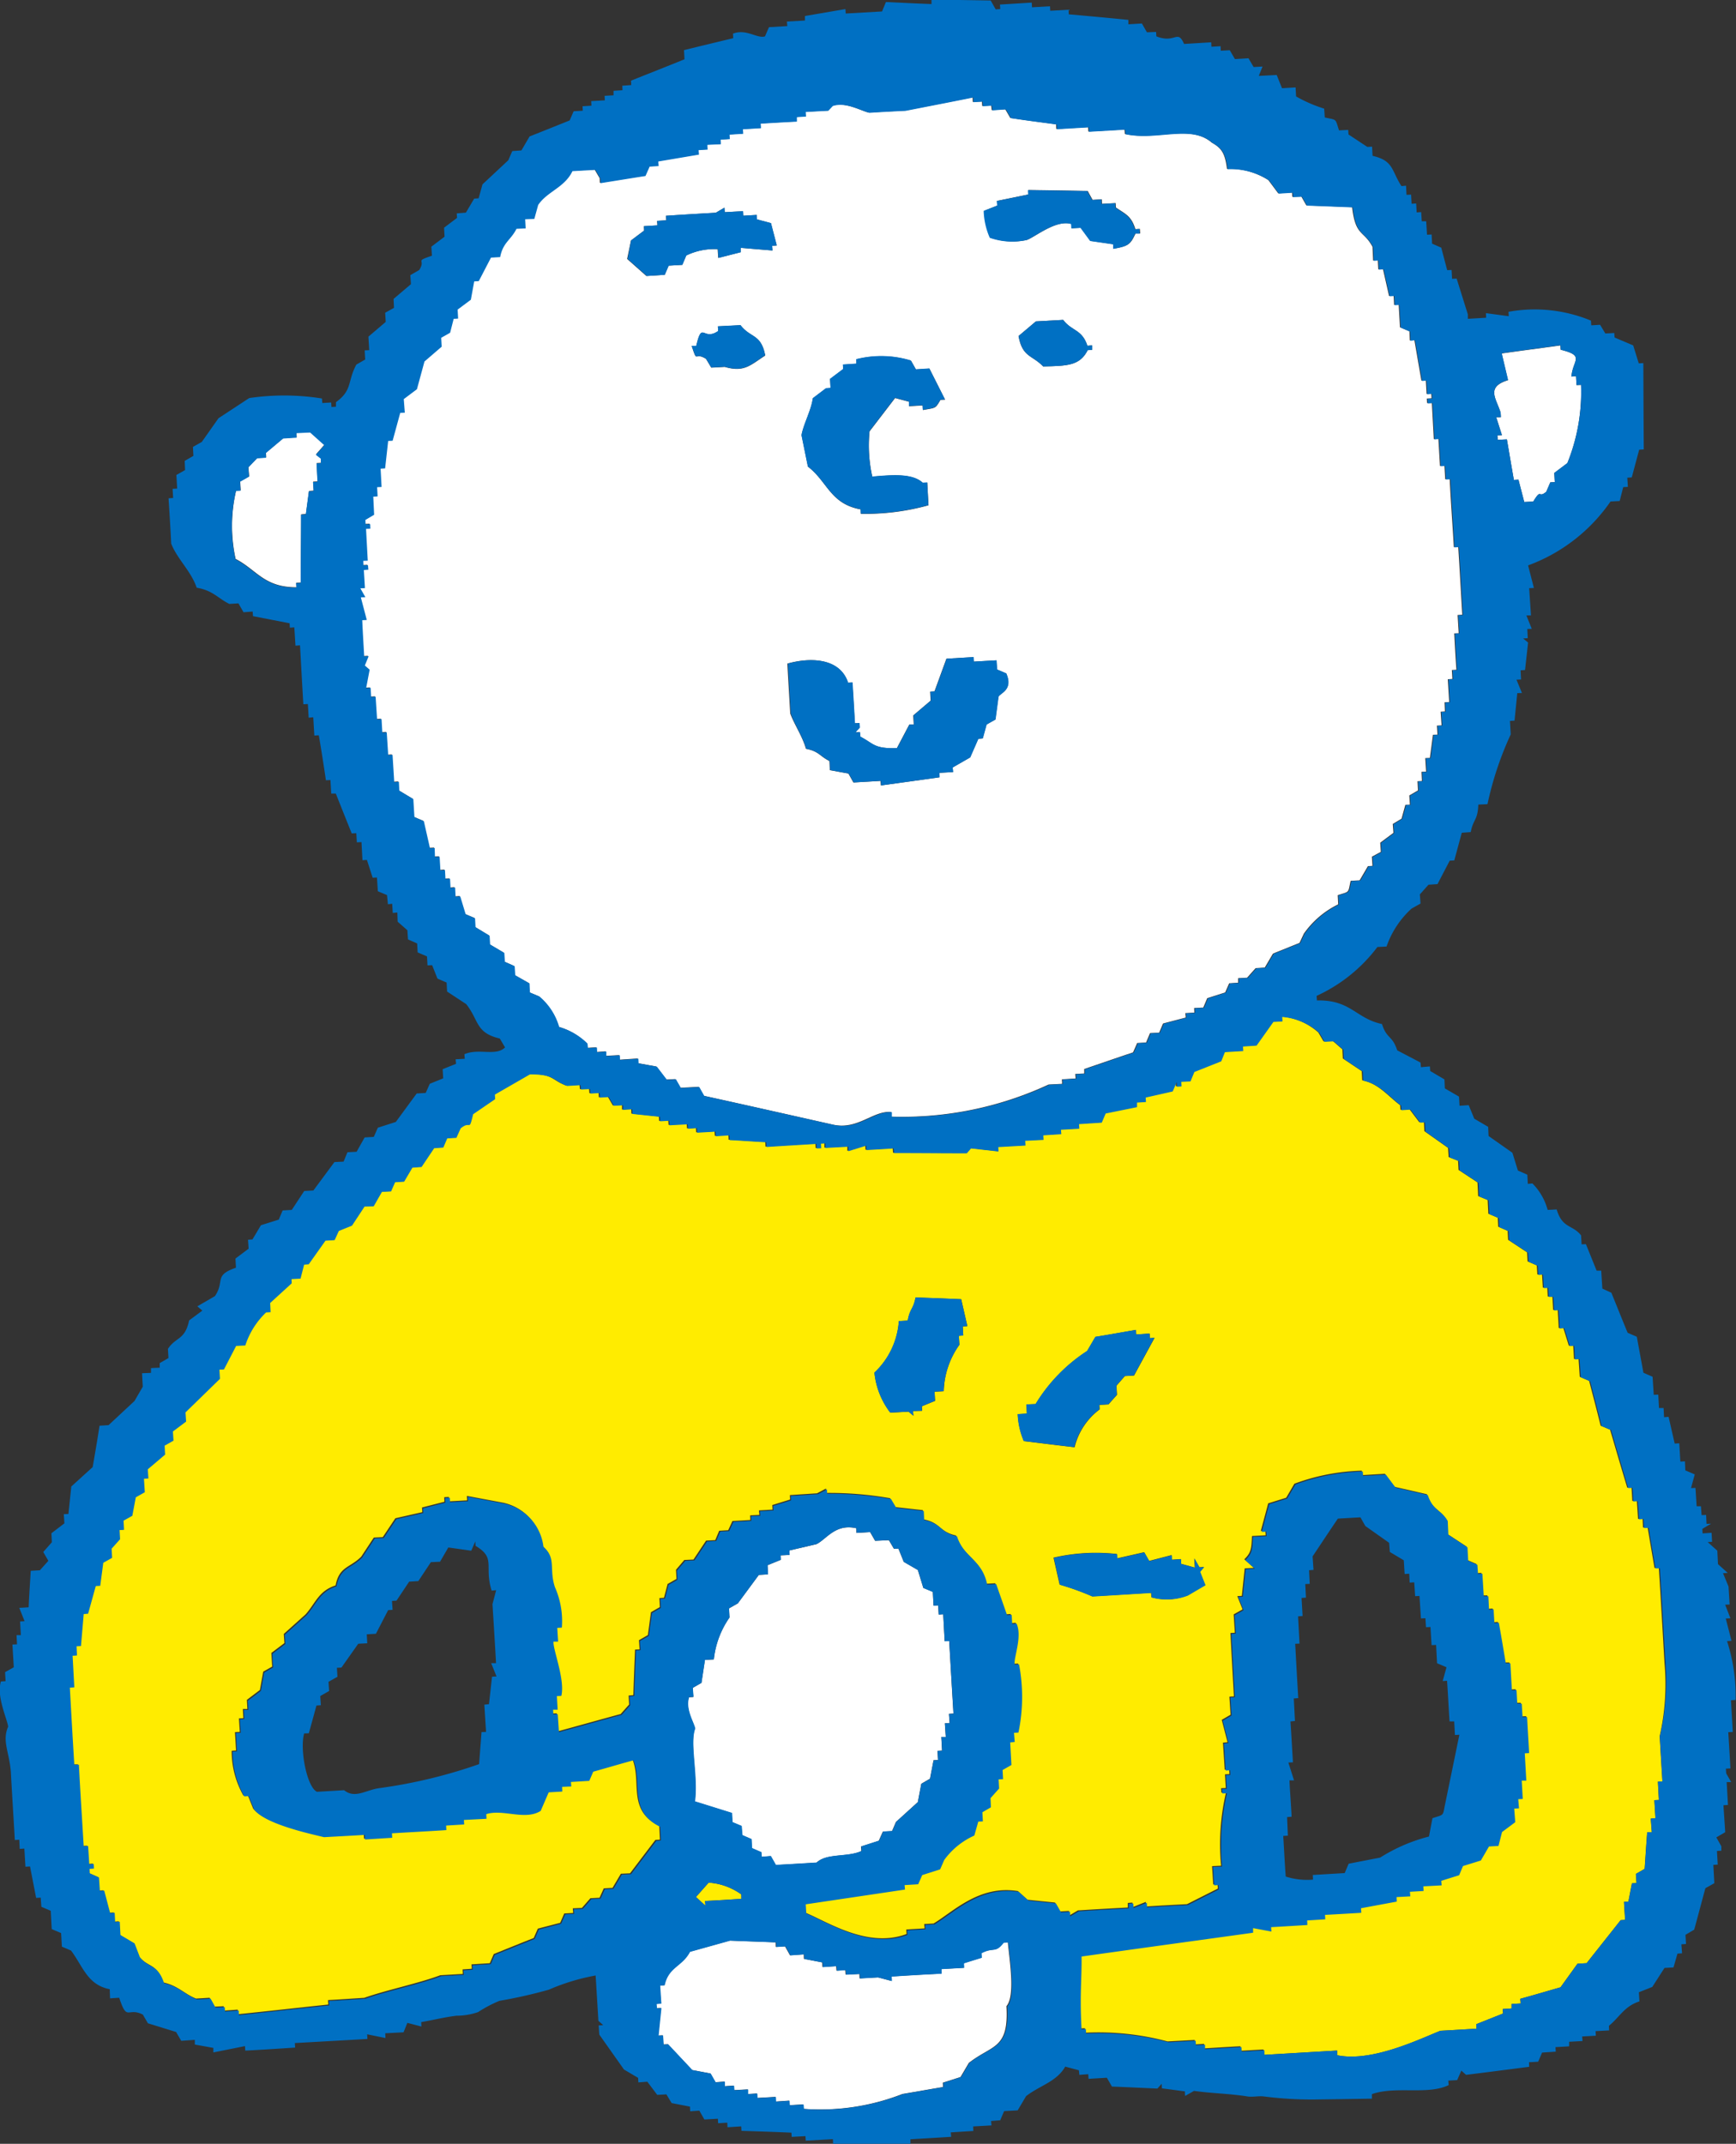
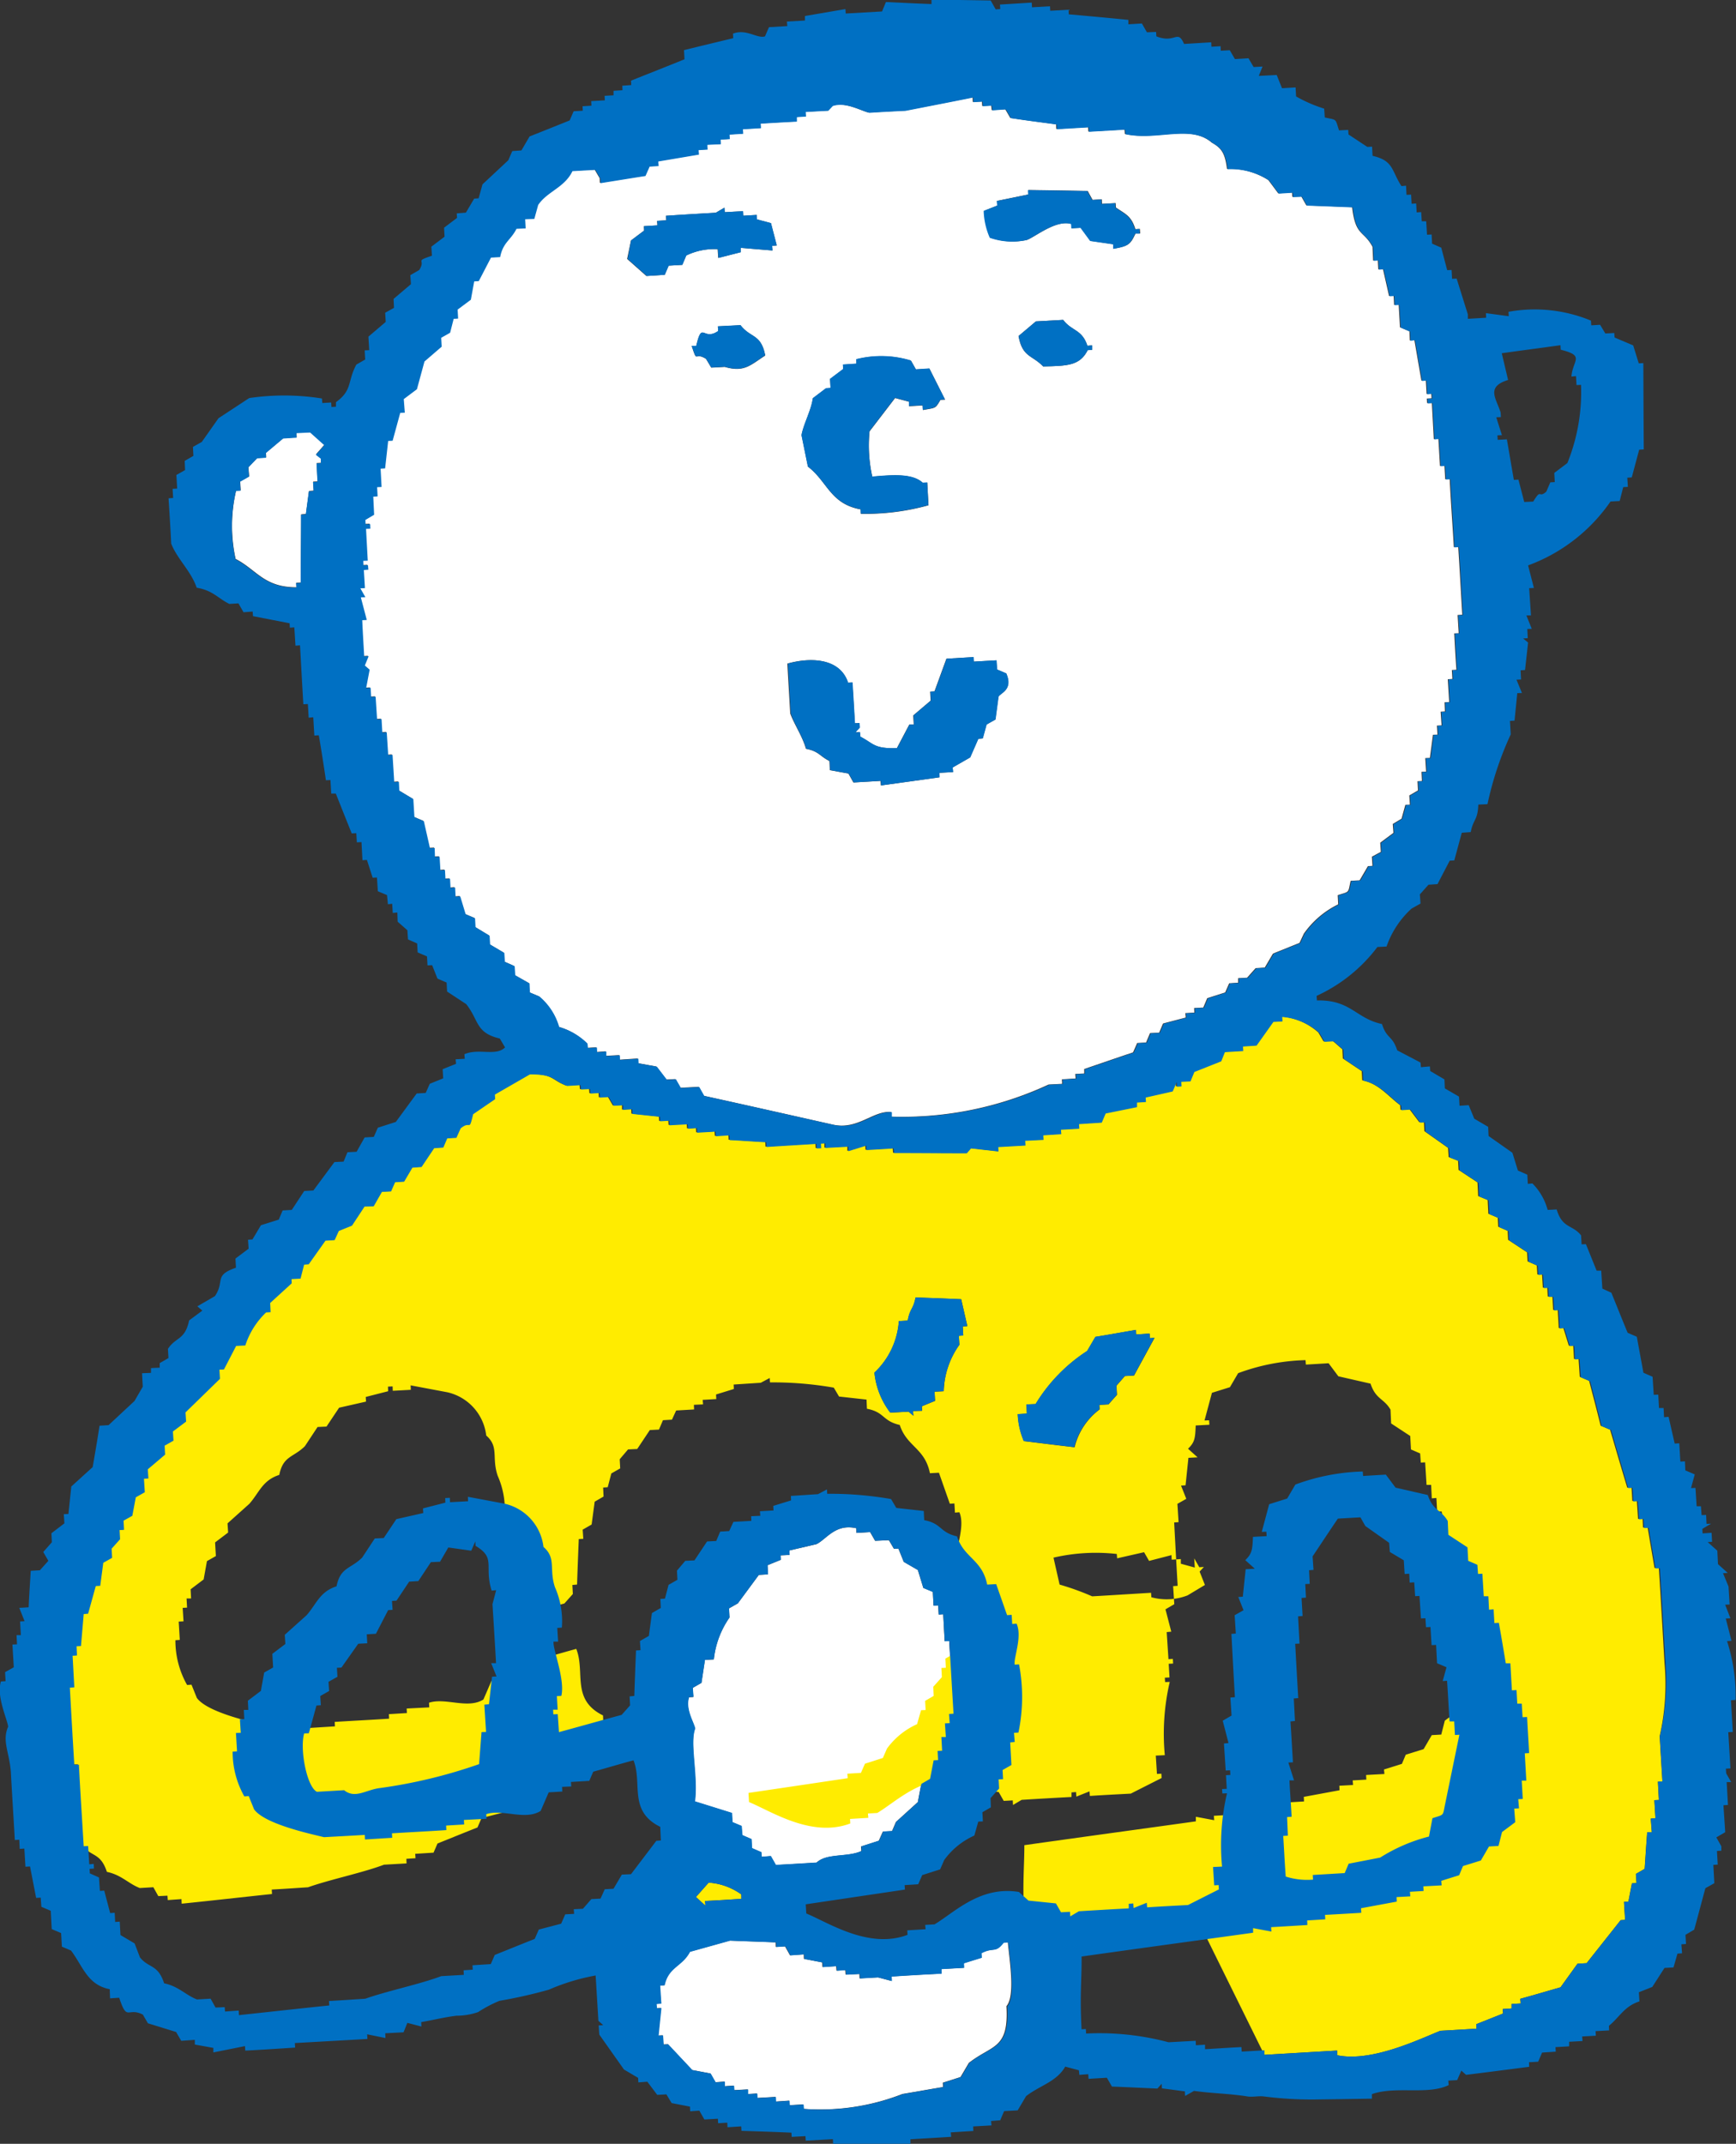
<svg xmlns="http://www.w3.org/2000/svg" id="Group_237" data-name="Group 237" width="56.861" height="70.206" viewBox="0 0 56.861 70.206">
  <rect x="0" y="0" width="56.861" height="70.206" fill="#333333" stroke="none" />
  <path id="Path_945" data-name="Path 945" d="M80.7,308.9c-.182.471.1,1.524-.006,2.382l1.213.379.016.3.3.126.024.3.3.13.016.295.307.134.008.15.3-.024.166.291c.445-.024.884-.05,1.337-.078.331-.317,1.011-.166,1.468-.379l-.01-.15.581-.187.134-.3.3-.016.128-.3L88,311.3l.114-.6.285-.166.116-.605.146-.008-.016-.3.148-.008-.024-.447.146,0-.03-.447.156-.008-.022-.3.148-.01c-.048-.792-.094-1.582-.14-2.38l-.148.01-.048-.884-.148.01-.016-.3-.152.008-.024-.449-.311-.13L88,303.7l-.461-.267L87.364,303l-.146.008-.166-.283-.451.02-.164-.285-.447.026-.006-.152c-.688-.16-.98.365-1.307.521l-.886.207.008.146-.295.014.006.146-.433.176.014.3-.3.018-.688.932-.289.164.016.3a2.928,2.928,0,0,0-.513,1.371l-.291.018-.114.75-.285.164.018.3-.144.008C80.375,308.273,80.671,308.7,80.7,308.9Z" transform="translate(-57.938 -252.286)" fill="#fff" />
  <path id="Path_946" data-name="Path 946" d="M80.172,307.687l.467.265.014.3.311.13a2.023,2.023,0,0,1,.648,1,2.16,2.16,0,0,1,.926.541l.016.148.293-.018.008.154.3-.022,0,.148.443-.024.006.15.6-.04.008.154.6.108.329.429.295-.016.164.285.6-.032.166.293c1.408.309,2.817.628,4.226.944.824.184,1.319-.465,1.915-.413l0,.152a11.361,11.361,0,0,0,5.155-1.051l.443-.022-.006-.148.449-.028-.012-.148.293-.016,0-.146c.535-.182,1.069-.367,1.6-.545l.136-.307.291-.016.128-.307.3-.016.128-.3.742-.194-.012-.146.295-.016-.008-.15.3-.016.13-.307.587-.188.132-.3.293-.018,0-.148.293-.016.279-.313.3-.02.269-.457.87-.351.14-.3a2.959,2.959,0,0,1,1.127-.962l-.016-.3c.405-.13.331-.06.423-.469l.295-.018.271-.463.148-.01-.018-.3.293-.158-.02-.3.433-.323-.022-.291.287-.172.126-.455.148-.006-.02-.3.285-.166-.016-.3.146-.008-.014-.3.15-.006-.028-.443.152-.006.1-.758.148-.006-.018-.295.152-.008-.03-.447.14-.008-.012-.3.152-.008-.046-.746.15-.01-.016-.293.148-.008c-.028-.4-.05-.792-.07-1.191l.146-.008-.036-.594.152-.01c-.044-.738-.084-1.48-.132-2.223l-.144.01c-.042-.744-.1-1.49-.136-2.23l-.146.006-.026-.441-.146.006-.052-.892-.15.014c-.02-.4-.044-.8-.064-1.187l-.156.006-.01-.148.156-.01-.01-.15-.152.01-.026-.445-.144.008c-.078-.439-.152-.882-.231-1.331l-.148.016-.014-.3-.309-.132-.042-.74-.15.008-.016-.3-.15.006-.2-.882-.152.012-.016-.3-.154.01-.02-.449c-.295-.551-.557-.337-.668-1.3-.5-.02-1-.04-1.5-.058l-.164-.289-.295.01-.008-.142-.453.028-.323-.433a2.31,2.31,0,0,0-1.355-.367c-.064-.5-.168-.676-.5-.862-.706-.611-1.8-.056-2.845-.283l-.014-.148-1.183.068-.008-.144-1.041.06-.008-.154c-.5-.068-1-.13-1.5-.208l-.166-.285-.441.03-.018-.152-.295.016-.008-.148-.3.016-.006-.152c-.744.15-1.474.291-2.209.435-.395.02-.792.04-1.191.066-.259-.058-.766-.365-1.2-.223l-.146.156-.74.04.01.15-.3.018,0,.148c-.4.018-.784.044-1.185.066l.01.148-.593.036.01.148-.447.028.008.146-.3.018.008.148-.445.022.008.152-.295.018.012.146c-.449.074-.886.15-1.333.225l.012.15-.295.018-.136.307c-.493.076-.98.156-1.472.235l-.006-.152-.166-.283-.748.042c-.265.545-.82.66-1.123,1.107l-.126.457-.3.01.016.3-.3.014c-.19.377-.443.443-.535.926l-.3.016-.4.77-.15.01-.11.6-.433.323.016.293-.146.01-.116.455-.293.166.016.291-.563.485-.247.908-.431.323.034.445-.15.006-.249.912-.146.006-.1.9-.148.008.032.6-.146.008.016.3-.142.01.028.593-.287.17.008.142.15-.008.006.152-.142.006.056,1.041-.146.006.008.15.146-.008.012.148-.148.01.036.591-.15.008.164.289-.148.008.194.738-.148.008c.016.393.042.788.064,1.187l.146-.008-.126.307.158.136-.114.6.146-.008.018.3.146-.008.048.742.146-.01.026.443.144-.01.048.746.142-.008.056.894.152-.01.014.291.459.275.036.591.309.132.2.884.154-.008.01.295.152-.008.026.445.15-.01.016.295.15-.008.016.3.15-.012.016.3.152-.01.178.587.307.13.016.293.461.279.016.289.465.275.018.293.3.134Zm6.883-19.915-.441.024-.172-.287c-.391-.247-.271.182-.469-.423l.148,0c.2-.846.223-.14.718-.487l-.008-.154.74-.038c.333.429.674.277.81.993C87.892,287.716,87.691,287.958,87.056,287.772Zm11.887-.549c-.255.511-.67.515-1.458.533-.361-.377-.678-.295-.806-.995l.567-.479.894-.05c.289.379.614.3.794.848l.15-.014,0,.148Zm-2.953-4.738-.016-.15L97,282.124,97,281.978c.648.008,1.291.02,1.943.03l.162.293.3-.018.008.148.447-.024.008.144c.319.221.5.269.638.708l.146-.008.012.15-.152,0c-.168.355-.219.411-.722.5l0-.148-.754-.11-.315-.429-.3.016-.008-.142c-.507-.146-1.181.425-1.46.525a2.211,2.211,0,0,1-1.195-.074,2.363,2.363,0,0,1-.2-.882ZM89.943,288.8l.431-.327.148-.01-.016-.295.429-.323-.008-.146.441-.03-.006-.144a3.321,3.321,0,0,1,1.792.042l.164.289.441-.028.513,1.016-.15.008c-.176.293-.138.253-.577.333l-.008-.15-.447.024,0-.146-.455-.122-.836,1.091a4.655,4.655,0,0,0,.09,1.486c.668-.06,1.315-.11,1.652.2l.148-.008.04.744a7.715,7.715,0,0,1-2.215.279l-.006-.144c-1-.182-1.083-.906-1.726-1.4l-.209-1.029C89.638,289.63,89.883,289.213,89.943,288.8Zm1.147,9.313.144-.006c.028.445.056.892.08,1.335l.148-.008.014.148-.144.156.146-.006.014.148c.443.229.443.4,1.2.377l.407-.772.146,0-.016-.3.571-.485-.018-.293.142-.008.391-1.071.886-.052.008.148.742-.042.02.3.3.128c.239.541-.2.644-.253.762l-.1.748-.291.164-.124.453-.146.014-.267.61-.577.331.018.148-.451.026.006.146c-.636.09-1.277.176-1.917.267l-.012-.15-.888.052-.164-.293-.608-.11-.014-.3c-.325-.162-.341-.317-.768-.4-.116-.411-.385-.8-.515-1.157-.032-.547-.064-1.091-.094-1.634C89.885,297.269,90.829,297.315,91.09,298.109Zm-7.106-14.482.429-.323-.006-.144.441-.026-.008-.148.3-.018-.014-.148c.543-.036,1.095-.068,1.636-.1l.281-.166.01.148.6-.032.008.148.439-.026.01.146.457.122.19.73-.15.016.008.148-1.043-.086,0,.144-.73.186-.02-.287a2.112,2.112,0,0,0-1.031.207l-.13.307-.447.026-.128.3-.6.038-.628-.557Z" transform="translate(-63.317 -275.756)" fill="#fff" />
  <path id="Path_947" data-name="Path 947" d="M91.465,309.114l-.15.008c-.275.359-.323.132-.724.343l.008.148-.585.182.008.148-.74.042,0,.15c-.547.026-1.091.058-1.636.094l.008.146-.447-.118-.6.034-.006-.146-.449.022-.012-.148-.289.018-.012-.148-.447.03-.008-.152-.6-.116-.006-.148-.449.032-.164-.293-.3.018-.006-.15c-.5-.022-1-.036-1.5-.058l-1.317.367c-.253.485-.7.493-.83,1.095l-.148.012.038.589-.156.012.014.142.144-.008-.092.9.146-.006.022.3.148-.008.792.844.6.114.164.287.3-.022,0,.152.3-.02.012.148.449-.024,0,.152.3-.018.008.146.6-.034.008.152.439-.03.012.15.449-.026.012.146a7.409,7.409,0,0,0,3.238-.487c.447-.076.884-.152,1.331-.23l-.008-.14.581-.186.271-.461c.77-.605,1.317-.439,1.233-1.859C91.714,310.862,91.518,309.7,91.465,309.114Z" transform="translate(-58.454 -245.503)" fill="#fff" />
  <path id="Path_948" data-name="Path 948" d="M75.588,284.414l-.451.022.008.148-.441.028-.567.477.008.15-.293.022-.289.3.024.3-.293.166.016.293-.15.008a5.04,5.04,0,0,0-.016,2.238c.694.359.932.932,1.993.928l-.008-.148.15-.008c0-.744.01-1.494.012-2.232l.156-.012.1-.752.154-.014-.018-.293.146-.008-.03-.6.14-.008,0-.146-.156-.14.277-.315Z" transform="translate(-65.426 -270.263)" fill="#fff" />
  <path id="Path_949" data-name="Path 949" d="M82.087,308.491a2.061,2.061,0,0,0-1.069-.385l-.417.471.311.283-.01-.152c.4-.02.8-.044,1.189-.072Z" transform="translate(-57.807 -246.453)" fill="#ffec00" />
-   <path id="Path_950" data-name="Path 950" d="M93.86,285.347l-.152.006.186.585-.148.006.01.148.3-.016c.078.447.15.886.229,1.327l.15-.008.19.732.295-.014c.277-.457.156-.088.427-.323l.132-.307.146-.008-.016-.3.429-.323a6.194,6.194,0,0,0,.447-2.56l-.148.006-.016-.293-.15.014c.04-.541.459-.68-.351-.878L95.808,283c-.638.088-1.285.172-1.923.263l.206.876c-.73.225-.385.6-.241,1.061Z" transform="translate(-44.7 -271.687)" fill="#fff" />
-   <path id="Path_951" data-name="Path 951" d="M109.5,327.96l2.382-.14,0,.152c1.139.243,2.731-.541,3.384-.8.391-.02.788-.046,1.181-.068l-.006-.148.876-.349-.008-.148.287-.018,0-.146.3-.018-.014-.152c.445-.122.88-.251,1.319-.377l.555-.772.3-.018c.369-.469.742-.936,1.113-1.407l.146-.01-.036-.591.144-.006.116-.6.15-.008-.02-.3.287-.166c.028-.395.052-.8.084-1.2l.15,0-.034-.445.154-.016-.036-.587.148-.008-.032-.6.148-.008c-.03-.489-.06-.986-.088-1.482a7.749,7.749,0,0,0,.158-2.388c-.062-1.045-.12-2.087-.186-3.12l-.142,0c-.076-.443-.152-.884-.225-1.325l-.152,0-.014-.293-.148.012-.04-.593-.148.006-.026-.445-.14.008c-.192-.634-.377-1.267-.563-1.9l-.309-.13c-.12-.489-.249-.976-.377-1.468l-.307-.132-.04-.593-.148.01-.026-.445-.144.008-.182-.587-.148.012-.034-.6-.148.008-.026-.443-.152,0-.016-.295-.144.006-.028-.443-.152.012-.02-.3-.3-.13-.016-.295-.622-.411-.016-.295-.307-.134-.016-.295-.309-.132-.022-.449-.311-.128-.022-.447-.62-.409-.016-.3-.309-.122-.02-.3-.774-.547-.016-.3-.152.006-.321-.425-.295.018-.01-.15c-.391-.287-.7-.708-1.243-.816l-.016-.3-.618-.413-.016-.3-.317-.277-.3.016-.17-.291a2.07,2.07,0,0,0-1.217-.523l.01.148-.156.008-.142.008-.551.776-.445.03.008.148-.6.036-.12.3-.88.349-.128.309-.3.014.006.15-.148.01-.008-.152-.132.307-.886.2.01.146-.293.018,0,.15-1.027.209-.128.3-.744.048.008.15-.6.034.01.144-.589.04.008.148-.6.03.008.156-.89.05.008.144-.9-.1-.14.16c-.8,0-1.6,0-2.382-.008l-.012-.152-.89.054-.01-.144-.585.18,0-.146-.752.04,0-.148-.146.008.008.15-.146.006-.01-.148c-.541.032-1.091.066-1.634.1l-.008-.154c-.4-.02-.8-.052-1.2-.072l-.006-.154-.445.028-.012-.15-.6.034-.008-.148-.293.018-.01-.144-.593.032-.01-.148-.3.016-.008-.146-.9-.094-.008-.152-.3.02,0-.15-.3.014-.166-.285-.293.018-.008-.15-.3.018-.012-.148-.3.014-.012-.142-.439.026c-.5-.188-.4-.379-1.217-.379l-1.149.662.008.15-.72.493c-.148.607-.064.182-.409.463l-.14.311-.3.018-.128.3-.3.022-.413.616-.3.022-.271.459-.295.018-.132.3-.3.016-.269.471-.3.01-.411.624-.431.174-.138.3-.3.018-.549.774-.15.01-.118.459-.295.016.006.138-.706.644.014.3-.146.008a2.593,2.593,0,0,0-.682,1.083l-.3.014-.4.772-.148.006.018.3-1.129,1.1.02.3-.433.325.02.3-.291.164.016.293-.567.481.02.3-.146.01.028.441-.295.166-.114.606-.287.16.016.3-.146.008.016.3-.277.309.016.3-.289.162-.1.754-.146.008-.251.906-.144.01-.09,1.049-.144.008.014.3-.144.01.056,1.035-.146.008c.048.846.094,1.69.146,2.524l.15,0c.046.888.1,1.78.158,2.671l.144-.008.038.6.146-.014.008.154-.144.008.008.148.3.134.03.441.142-.01.194.736.148-.01.016.3.15-.01.024.439.463.275.176.437c.293.365.585.217.792.85.479.1.706.387,1.077.529l.445-.026.162.291.3-.014.01.144.449-.032.006.15c.986-.1,1.979-.214,2.959-.317l-.008-.146c.395-.02.792-.05,1.187-.074.718-.255,1.79-.475,2.49-.74l.738-.042-.006-.15.3-.02-.01-.144.6-.038.13-.3c.439-.176.872-.353,1.309-.525l.134-.307.732-.19.134-.307.291-.016-.012-.152.3-.014.277-.317.3-.016.138-.307.287-.016.273-.463.3-.014.83-1.093.148-.01-.02-.447c-1.055-.521-.573-1.418-.876-2.179-.443.12-.882.251-1.319.373l-.13.3-.6.036.01.148-.3.012.006.154-.445.026-.263.608c-.509.323-1.239-.07-1.782.106l.008.152-.74.038.008.148-.591.036.008.148c-.593.04-1.185.068-1.782.106l.008.146-.892.056-.006-.15c-.443.026-.89.05-1.335.074-.628-.148-1.953-.453-2.29-.91l-.176-.435-.144.01a2.948,2.948,0,0,1-.383-1.466l.144-.01-.036-.6.158-.008-.028-.441.144-.008-.016-.3.148,0-.016-.3.427-.323.108-.6.293-.166-.026-.447.427-.323-.02-.3.714-.64c.325-.365.427-.77.982-.948.124-.63.469-.569.84-.942l.413-.626.293-.014.413-.618.882-.2-.01-.152.734-.188-.006-.15.152-.008.006.144.591-.032-.006-.146,1.207.227a1.649,1.649,0,0,1,1.269,1.416c.429.375.17.712.375,1.317a2.745,2.745,0,0,1,.227,1.325l-.15.01.028.449-.15,0c-.034.227.385,1.243.255,1.776l-.146.008.026.445-.15,0,.008.152.144-.006.04.589c.686-.186,1.367-.379,2.053-.565l.277-.311-.016-.295.154-.014c.016-.493.036-.994.056-1.49l.148-.008-.02-.3.293-.168.1-.748.291-.168-.014-.295.15-.01.118-.451.291-.166-.016-.3.273-.321.3-.014.413-.62.3-.016.13-.307.295-.018.138-.3.587-.034-.006-.152.3-.014-.012-.148.445-.026-.008-.15.583-.18-.006-.146.888-.058.293-.156.008.144a11.556,11.556,0,0,1,2.091.172l.172.291.9.1.014.3c.585.112.5.4,1.075.531.231.714.822.752.988,1.58l.295-.016.357,1.016.15-.01.018.3.144-.012c.192.441-.106,1.125-.062,1.343l.142-.008a5.72,5.72,0,0,1-.02,2.233l-.146.008.024.3-.148.014.04.74-.289.164.016.3-.146.006.016.3-.281.315.012.3-.279.162.016.3-.15.006-.13.457a2.466,2.466,0,0,0-.986.8l-.134.307-.587.188-.132.3-.445.028.012.146q-1.627.244-3.25.483l.018.3c.7.283,2.041,1.183,3.316.7l-.008-.148.6-.036-.014-.142.307-.018c.648-.387,1.494-1.269,2.763-1.061l.313.283.9.092.166.291.295-.016.008.15.283-.168c.549-.034,1.1-.066,1.634-.094l0-.15.148-.012.01.15.431-.172.012.15c.447-.03.888-.052,1.339-.076l1.01-.511-.008-.142-.144.008-.038-.6.295-.014a7.512,7.512,0,0,1,.162-2.4l-.152.006-.01-.144.154-.008-.026-.447.144-.008-.008-.152-.144.008-.058-.886.15-.014-.19-.732.289-.168-.038-.591.148-.01c-.04-.688-.078-1.385-.114-2.075l.144-.01-.038-.6.291-.164-.172-.433.148-.01.094-.9.3-.016-.313-.281c.219-.213.235-.335.251-.762l.449-.024-.01-.146-.15.006.243-.906.589-.184.269-.459a6.834,6.834,0,0,1,2.207-.427l.012.146.744-.044.319.427,1.055.241c.17.519.439.479.654.852l.02.451.626.411.024.441.3.13.022.3.142-.008.046.738.15,0,.022.441.15-.012.026.449.146-.008c.078.443.152.882.227,1.325l.15,0,.05.886.152-.008.024.443.146,0,.028.445.148-.006c.02.395.046.784.066,1.181l-.142.008.05.894-.15,0,.034.6-.148.008.024.3-.156.008.034.445-.433.323-.116.455-.311.018-.267.459-.585.182-.126.3-.587.184.014.148-.6.032.008.152-.447.026.012.15-.449.024.006.148-1.171.217.008.15c-.4.024-.788.046-1.187.068l.008.146-.593.036.006.15c-.4.024-.79.048-1.187.07l.01.144-.6-.112,0,.15c-1.875.261-3.743.515-5.618.78,0,.76-.068,1.261,0,2.382l.14-.008.008.148a8.782,8.782,0,0,1,2.7.285l.89-.048.006.146.3-.018,0,.148c.395-.024.794-.05,1.191-.07l.01.148.744-.042ZM99.637,304.4l-.144.012.018.293A2.742,2.742,0,0,0,99,306.228l-.3.016.016.3-.433.178.01.146-.3.01.014.154-.158-.134-.6.032a2.574,2.574,0,0,1-.519-1.311,2.553,2.553,0,0,0,.8-1.686l.291-.018c.072-.407.176-.349.257-.756.5.016,1,.036,1.494.058l.2.88-.15.01Zm1.987,3.461a2.52,2.52,0,0,1-.2-.882l.3-.018-.014-.3.3-.012a5.433,5.433,0,0,1,1.688-1.738l.271-.463c.445-.07.884-.152,1.327-.227l.01.15.437-.03.012.15.15-.01-.672,1.233-.3.018-.275.315.016.3-.279.313-.295.016.006.148a2.2,2.2,0,0,0-.82,1.239C102.727,308,102.178,307.929,101.624,307.862Zm5.363,5.052a1.894,1.894,0,0,1-1.187.062l-.01-.146c-.646.038-1.287.08-1.929.116a8.678,8.678,0,0,0-1.067-.385l-.2-.882a6.132,6.132,0,0,1,2.073-.12l.012.142.882-.2.164.285.734-.19.006.15.3-.02,0,.152.457.126-.018-.3.166.289.15-.008-.14.15.174.439Z" transform="translate(-68.088 -260.668)" fill="#ffec00" />
+   <path id="Path_951" data-name="Path 951" d="M109.5,327.96l2.382-.14,0,.152c1.139.243,2.731-.541,3.384-.8.391-.02.788-.046,1.181-.068l-.006-.148.876-.349-.008-.148.287-.018,0-.146.3-.018-.014-.152c.445-.122.88-.251,1.319-.377l.555-.772.3-.018c.369-.469.742-.936,1.113-1.407l.146-.01-.036-.591.144-.006.116-.6.15-.008-.02-.3.287-.166c.028-.395.052-.8.084-1.2l.15,0-.034-.445.154-.016-.036-.587.148-.008-.032-.6.148-.008c-.03-.489-.06-.986-.088-1.482a7.749,7.749,0,0,0,.158-2.388c-.062-1.045-.12-2.087-.186-3.12l-.142,0c-.076-.443-.152-.884-.225-1.325l-.152,0-.014-.293-.148.012-.04-.593-.148.006-.026-.445-.14.008c-.192-.634-.377-1.267-.563-1.9l-.309-.13c-.12-.489-.249-.976-.377-1.468l-.307-.132-.04-.593-.148.01-.026-.445-.144.008-.182-.587-.148.012-.034-.6-.148.008-.026-.443-.152,0-.016-.295-.144.006-.028-.443-.152.012-.02-.3-.3-.13-.016-.295-.622-.411-.016-.295-.307-.134-.016-.295-.309-.132-.022-.449-.311-.128-.022-.447-.62-.409-.016-.3-.309-.122-.02-.3-.774-.547-.016-.3-.152.006-.321-.425-.295.018-.01-.15c-.391-.287-.7-.708-1.243-.816l-.016-.3-.618-.413-.016-.3-.317-.277-.3.016-.17-.291a2.07,2.07,0,0,0-1.217-.523l.01.148-.156.008-.142.008-.551.776-.445.03.008.148-.6.036-.12.3-.88.349-.128.309-.3.014.006.15-.148.01-.008-.152-.132.307-.886.2.01.146-.293.018,0,.15-1.027.209-.128.3-.744.048.008.15-.6.034.01.144-.589.04.008.148-.6.03.008.156-.89.05.008.144-.9-.1-.14.16c-.8,0-1.6,0-2.382-.008l-.012-.152-.89.054-.01-.144-.585.18,0-.146-.752.04,0-.148-.146.008.008.15-.146.006-.01-.148c-.541.032-1.091.066-1.634.1l-.008-.154c-.4-.02-.8-.052-1.2-.072l-.006-.154-.445.028-.012-.15-.6.034-.008-.148-.293.018-.01-.144-.593.032-.01-.148-.3.016-.008-.146-.9-.094-.008-.152-.3.02,0-.15-.3.014-.166-.285-.293.018-.008-.15-.3.018-.012-.148-.3.014-.012-.142-.439.026c-.5-.188-.4-.379-1.217-.379l-1.149.662.008.15-.72.493c-.148.607-.064.182-.409.463l-.14.311-.3.018-.128.3-.3.022-.413.616-.3.022-.271.459-.295.018-.132.3-.3.016-.269.471-.3.01-.411.624-.431.174-.138.3-.3.018-.549.774-.15.01-.118.459-.295.016.006.138-.706.644.014.3-.146.008a2.593,2.593,0,0,0-.682,1.083l-.3.014-.4.772-.148.006.018.3-1.129,1.1.02.3-.433.325.02.3-.291.164.016.293-.567.481.02.3-.146.01.028.441-.295.166-.114.606-.287.16.016.3-.146.008.016.3-.277.309.016.3-.289.162-.1.754-.146.008-.251.906-.144.01-.09,1.049-.144.008.014.3-.144.01.056,1.035-.146.008c.048.846.094,1.69.146,2.524l.15,0c.046.888.1,1.78.158,2.671c.293.365.585.217.792.85.479.1.706.387,1.077.529l.445-.026.162.291.3-.014.01.144.449-.032.006.15c.986-.1,1.979-.214,2.959-.317l-.008-.146c.395-.02.792-.05,1.187-.074.718-.255,1.79-.475,2.49-.74l.738-.042-.006-.15.3-.02-.01-.144.6-.038.13-.3c.439-.176.872-.353,1.309-.525l.134-.307.732-.19.134-.307.291-.016-.012-.152.3-.014.277-.317.3-.016.138-.307.287-.016.273-.463.3-.014.83-1.093.148-.01-.02-.447c-1.055-.521-.573-1.418-.876-2.179-.443.12-.882.251-1.319.373l-.13.3-.6.036.01.148-.3.012.006.154-.445.026-.263.608c-.509.323-1.239-.07-1.782.106l.008.152-.74.038.008.148-.591.036.008.148c-.593.04-1.185.068-1.782.106l.008.146-.892.056-.006-.15c-.443.026-.89.05-1.335.074-.628-.148-1.953-.453-2.29-.91l-.176-.435-.144.01a2.948,2.948,0,0,1-.383-1.466l.144-.01-.036-.6.158-.008-.028-.441.144-.008-.016-.3.148,0-.016-.3.427-.323.108-.6.293-.166-.026-.447.427-.323-.02-.3.714-.64c.325-.365.427-.77.982-.948.124-.63.469-.569.84-.942l.413-.626.293-.014.413-.618.882-.2-.01-.152.734-.188-.006-.15.152-.008.006.144.591-.032-.006-.146,1.207.227a1.649,1.649,0,0,1,1.269,1.416c.429.375.17.712.375,1.317a2.745,2.745,0,0,1,.227,1.325l-.15.01.028.449-.15,0c-.034.227.385,1.243.255,1.776l-.146.008.026.445-.15,0,.008.152.144-.006.04.589c.686-.186,1.367-.379,2.053-.565l.277-.311-.016-.295.154-.014c.016-.493.036-.994.056-1.49l.148-.008-.02-.3.293-.168.1-.748.291-.168-.014-.295.15-.01.118-.451.291-.166-.016-.3.273-.321.3-.014.413-.62.3-.016.13-.307.295-.018.138-.3.587-.034-.006-.152.3-.014-.012-.148.445-.026-.008-.15.583-.18-.006-.146.888-.058.293-.156.008.144a11.556,11.556,0,0,1,2.091.172l.172.291.9.1.014.3c.585.112.5.4,1.075.531.231.714.822.752.988,1.58l.295-.016.357,1.016.15-.01.018.3.144-.012c.192.441-.106,1.125-.062,1.343l.142-.008a5.72,5.72,0,0,1-.02,2.233l-.146.008.024.3-.148.014.04.74-.289.164.016.3-.146.006.016.3-.281.315.012.3-.279.162.016.3-.15.006-.13.457a2.466,2.466,0,0,0-.986.8l-.134.307-.587.188-.132.3-.445.028.012.146q-1.627.244-3.25.483l.018.3c.7.283,2.041,1.183,3.316.7l-.008-.148.6-.036-.014-.142.307-.018c.648-.387,1.494-1.269,2.763-1.061l.313.283.9.092.166.291.295-.016.008.15.283-.168c.549-.034,1.1-.066,1.634-.094l0-.15.148-.012.01.15.431-.172.012.15c.447-.03.888-.052,1.339-.076l1.01-.511-.008-.142-.144.008-.038-.6.295-.014a7.512,7.512,0,0,1,.162-2.4l-.152.006-.01-.144.154-.008-.026-.447.144-.008-.008-.152-.144.008-.058-.886.15-.014-.19-.732.289-.168-.038-.591.148-.01c-.04-.688-.078-1.385-.114-2.075l.144-.01-.038-.6.291-.164-.172-.433.148-.01.094-.9.3-.016-.313-.281c.219-.213.235-.335.251-.762l.449-.024-.01-.146-.15.006.243-.906.589-.184.269-.459a6.834,6.834,0,0,1,2.207-.427l.012.146.744-.044.319.427,1.055.241c.17.519.439.479.654.852l.02.451.626.411.024.441.3.13.022.3.142-.008.046.738.15,0,.022.441.15-.012.026.449.146-.008c.078.443.152.882.227,1.325l.15,0,.05.886.152-.008.024.443.146,0,.028.445.148-.006c.02.395.046.784.066,1.181l-.142.008.05.894-.15,0,.034.6-.148.008.024.3-.156.008.034.445-.433.323-.116.455-.311.018-.267.459-.585.182-.126.3-.587.184.014.148-.6.032.008.152-.447.026.012.15-.449.024.006.148-1.171.217.008.15c-.4.024-.788.046-1.187.068l.008.146-.593.036.006.15c-.4.024-.79.048-1.187.07l.01.144-.6-.112,0,.15c-1.875.261-3.743.515-5.618.78,0,.76-.068,1.261,0,2.382l.14-.008.008.148a8.782,8.782,0,0,1,2.7.285l.89-.048.006.146.3-.018,0,.148c.395-.024.794-.05,1.191-.07l.01.148.744-.042ZM99.637,304.4l-.144.012.018.293A2.742,2.742,0,0,0,99,306.228l-.3.016.016.3-.433.178.01.146-.3.01.014.154-.158-.134-.6.032a2.574,2.574,0,0,1-.519-1.311,2.553,2.553,0,0,0,.8-1.686l.291-.018c.072-.407.176-.349.257-.756.5.016,1,.036,1.494.058l.2.88-.15.01Zm1.987,3.461a2.52,2.52,0,0,1-.2-.882l.3-.018-.014-.3.3-.012a5.433,5.433,0,0,1,1.688-1.738l.271-.463c.445-.07.884-.152,1.327-.227l.01.15.437-.03.012.15.15-.01-.672,1.233-.3.018-.275.315.016.3-.279.313-.295.016.006.148a2.2,2.2,0,0,0-.82,1.239C102.727,308,102.178,307.929,101.624,307.862Zm5.363,5.052a1.894,1.894,0,0,1-1.187.062l-.01-.146c-.646.038-1.287.08-1.929.116a8.678,8.678,0,0,0-1.067-.385l-.2-.882a6.132,6.132,0,0,1,2.073-.12l.012.142.882-.2.164.285.734-.19.006.15.3-.02,0,.152.457.126-.018-.3.166.289.15-.008-.14.15.174.439Z" transform="translate(-68.088 -260.668)" fill="#ffec00" />
  <g id="Group_163" data-name="Group 163">
    <path id="Path_952" data-name="Path 952" d="M82.13,282.666l-.74.038.008.154c-.5.347-.519-.359-.718.487l-.148,0c.2.605.078.176.469.423l.172.287.441-.024c.636.186.836-.056,1.325-.377C82.8,282.943,82.463,283.1,82.13,282.666Z" transform="translate(-57.876 -272.02)" fill="#0070c3" />
    <path id="Path_953" data-name="Path 953" d="M88.128,283.429c-.18-.547-.505-.469-.794-.848l-.894.05-.567.479c.128.7.445.618.806.995.788-.018,1.2-.022,1.458-.533l.146-.008,0-.148Z" transform="translate(-52.51 -272.105)" fill="#0070c3" />
    <path id="Path_954" data-name="Path 954" d="M86.7,282.1c.279-.1.952-.672,1.46-.525l.008.142.3-.016.315.429.754.11,0,.148c.5-.086.553-.142.722-.5l.152,0-.012-.15-.146.008c-.136-.439-.319-.487-.638-.708l-.008-.144-.447.024-.008-.148-.3.018-.162-.293c-.652-.01-1.3-.022-1.943-.03l.008.146-1.031.211.016.15-.443.172a2.363,2.363,0,0,0,.2.882A2.211,2.211,0,0,0,86.7,282.1Z" transform="translate(-53.078 -274.238)" fill="#0070c3" />
    <path id="Path_955" data-name="Path 955" d="M88.535,301.679l-.006-.148.295-.016.279-.313-.016-.3.275-.315.3-.018.672-1.233-.15.01-.012-.15-.437.03-.01-.15c-.443.074-.882.156-1.327.227l-.271.463a5.432,5.432,0,0,0-1.688,1.738l-.3.012.014.3-.3.018a2.52,2.52,0,0,0,.2.882c.553.066,1.1.134,1.656.2A2.2,2.2,0,0,1,88.535,301.679Z" transform="translate(-52.522 -255.525)" fill="#0070c3" />
    <path id="Path_956" data-name="Path 956" d="M125.8,331.1l.146-.01-.188-.73.152-.008-.172-.445.146-.006-.036-.59-.18-.435.154-.01-.319-.287-.022-.441-.315-.281.144-.01-.018-.295-.293.02-.008-.148.287-.171-.15.008-.014-.293-.148.006-.022-.291-.14,0-.038-.6-.146.006.122-.449-.309-.132-.012-.295-.15.008-.036-.6-.15.01-.2-.876-.148.012-.016-.3-.15,0-.024-.439-.148.006-.038-.591-.3-.132-.217-1.179-.3-.13c-.182-.439-.355-.874-.533-1.311l-.295-.136-.038-.587-.15,0-.351-.868-.142.006-.016-.293c-.281-.359-.61-.216-.8-.85l-.295.016a1.94,1.94,0,0,0-.5-.868l-.15.014-.016-.3-.309-.136-.18-.582-.78-.549-.014-.3-.455-.267-.182-.443-.3.02-.018-.3-.463-.269-.014-.295-.467-.275-.008-.15-.295.026-.012-.152-.764-.4c-.164-.5-.343-.367-.5-.862-.856-.18-1.021-.8-2.131-.772l-.01-.15a5.191,5.191,0,0,0,1.991-1.6l.3-.016a3.014,3.014,0,0,1,.82-1.243l.293-.164-.022-.3.283-.317.295-.02.4-.768.15-.008.245-.906.293-.022c.088-.443.229-.373.249-.9l.3-.014a10.8,10.8,0,0,1,.762-2.286l-.026-.441.15-.008.09-.9.152-.006-.178-.435.15-.008-.016-.3.146-.008.1-.9-.162-.134.152-.01-.016-.3.146-.006-.176-.439.15,0-.058-.892.154-.008-.19-.738a5.639,5.639,0,0,0,2.7-2.093l.3-.016.116-.455.152-.008-.018-.3.146-.01.243-.908.15-.008c-.006-.942-.01-1.881-.014-2.827l-.15.008-.182-.587-.61-.259-.01-.148-.293.016-.172-.285-.289.018-.01-.154a4.806,4.806,0,0,0-2.7-.289l.008.144-.748-.1.008.15-.6.036,0-.146-.367-1.171-.15.006-.016-.289-.144.006-.194-.736-.3-.132-.016-.3-.15.008-.028-.441-.144,0-.02-.3-.148.01-.016-.293-.15.01-.016-.3-.15.008-.016-.3-.15.014c-.335-.519-.253-.832-.946-.992l-.016-.3-.156.008-.616-.407-.01-.15-.3.016c-.132-.4-.054-.331-.467-.423l-.02-.289a4.631,4.631,0,0,1-.92-.4l-.016-.295-.445.026-.174-.433-.587.03.124-.307-.293.016-.168-.287-.445.026-.168-.289-.295.016-.006-.148-.3.018-.006-.146-.89.054c-.221-.5-.277,0-.908-.249l-.008-.144-.3.012-.166-.289-.443.026,0-.144c-.658-.066-1.3-.124-1.951-.182l-.008-.15-.6.034-.006-.148-.591.034-.008-.154-1.041.064.01.148-.15.01-.164-.291c-.65-.01-1.293-.02-1.939-.034l0,.15c-.5-.016-.992-.044-1.492-.066l-.128.309-1.189.068-.01-.146-1.325.227,0,.148-.591.034.012.148-.6.036-.13.3c-.241.088-.612-.259-1.049-.088l.008.148c-.539.13-1.079.259-1.612.391l.016.3c-.583.237-1.163.465-1.752.7l.008.144-.293.022.006.148-.293.018,0,.148-.293.016.008.148-.447.026.008.15-.291.018.008.146-.3.018-.13.3c-.435.176-.874.351-1.313.525l-.267.457-.3.022-.13.3-.846.79-.126.457-.146.01-.271.459-.3.024.01.148-.425.321.016.295-.433.327.02.295c-.6.207-.18.1-.417.469l-.291.168.02.295-.569.483.014.293-.289.16.018.3-.567.483.026.443-.148.006.016.3-.289.166c-.3.555-.118.832-.668,1.231l0,.148-.148.01-.008-.148-.291.018-.012-.148a7.846,7.846,0,0,0-2.382-.014l-1.006.66-.547.776-.291.164.016.293-.285.164.012.3-.285.162.026.445-.15.008.018.3-.15.01c.032.5.062.986.086,1.484.2.509.656.906.834,1.444.527.088.69.341,1.069.531l.3-.018.166.291.3-.022.01.15,1.2.233.008.144.146-.01.038.6.148-.012c.038.646.07,1.289.11,1.931l.148-.008.026.447.15-.014.036.6.146-.01c.084.487.16.98.233,1.474l.148-.008.026.443.15,0c.174.439.347.872.521,1.305l.15-.008.018.3.152-.008.032.594.146-.01.188.583.14-.008.03.451.3.126.03.3.14-.016.018.3.15-.014.01.3.319.281.02.3.3.132.016.293.307.132.016.293.152-.006.174.439.3.13.016.295.626.411c.423.535.3.94,1.1,1.127l.172.291c-.3.3-.864.018-1.331.223l.012.15-.3.016.014.148-.439.176.018.3-.439.178-.134.3-.295.018-.684.932-.589.189-.132.3-.3.018-.263.469-.3.016-.126.307-.3.014-.69.932-.3.016-.407.619-.3.018-.126.3-.585.184-.277.465-.146.01.02.293-.431.323.016.3c-.74.255-.353.433-.688.93l-.577.335.164.14-.433.321c-.136.652-.435.535-.694.932l.018.3-.287.166,0,.15-.142.006-.144.008,0,.156-.293.012.024.441-.271.467-.85.792-.295.018c-.07.455-.146.9-.225,1.355l-.7.636-.094.9-.152.006.02.3-.425.325.014.295-.281.319.166.289-.277.309-.3.018c-.022.4-.052.8-.068,1.195l-.307.018.174.437-.148.008.026.449-.142,0,.016.3-.15.008.044.744-.285.16.016.295-.152.01c-.152.483.2,1.213.237,1.478-.207.473.038.83.088,1.486.04.742.088,1.484.13,2.228l.146-.01.014.3.152-.01.036.594.15-.008.2,1.029.15-.008.022.3.307.13.032.6.307.13.026.445.3.128c.391.521.537,1.125,1.267,1.265l.01.3.3-.02c.265.806.269.295.774.551l.166.285L75,343.9l.168.289.445-.032,0,.154.608.11,0,.148,1.035-.207.01.148c.543-.028,1.091-.064,1.634-.1l-.012-.148c.79-.044,1.588-.088,2.378-.134l-.008-.152.6.122-.008-.156.6-.032.124-.309.461.12-.008-.144c.383-.066.772-.164,1.157-.21a2.165,2.165,0,0,0,.706-.118,4.241,4.241,0,0,1,.7-.369,15.96,15.96,0,0,0,1.618-.365,6.843,6.843,0,0,1,1.534-.465c.03.5.06.992.09,1.484l.158.142-.15.01.022.3.808,1.143.463.273.008.148.293-.022.325.431.3-.016.172.285.6.116.008.152.3-.02.164.289.443-.024.008.146.3-.018.006.15.449-.028.008.146c.545.018,1.093.034,1.638.06l.008.138.451-.024.01.148.888-.05.008.152c.846,0,1.688,0,2.532,0l0-.148c.439-.026.89-.052,1.335-.08l-.014-.146.74-.046-.006-.148.6-.034-.014-.144.3-.024.128-.3.443-.024.277-.467c.451-.349,1-.471,1.281-.966l.449.12.014.15.293-.022.008.152.6-.036.166.289c.5.02,1,.044,1.49.066l.14-.158.008.15.752.1.006.15.293-.166c.585.082,1.165.088,1.752.182.174.026.363-.022.537,0a12.346,12.346,0,0,0,1.6.1q.968-.012,1.937-.028v-.148c.784-.275,1.82.038,2.514-.295l-.012-.148.291-.016.136-.311.156.138c.692-.084,1.383-.176,2.067-.263l-.006-.15.3-.016.128-.3.449-.03-.01-.148.447-.026,0-.15.439-.024-.012-.15.449-.024-.01-.15.445-.024-.008-.15c.353-.287.505-.642,1-.8l-.018-.3.439-.174.4-.622.295-.016.13-.453.15-.01-.022-.295.152-.01-.018-.3.287-.17c.122-.449.243-.906.365-1.357l.293-.164-.032-.6.144-.008-.026-.447.144-.01,0-.144-.164-.291.291-.17-.058-.882.148-.01-.042-.748.148,0-.164-.287-.01-.154.15-.008c-.024-.4-.048-.79-.072-1.187l.148-.006-.06-1.039.152-.01A5.831,5.831,0,0,0,125.8,331.1Zm-7.172-41.3-.207-.876c.638-.09,1.285-.174,1.923-.263l.008.148c.81.2.391.337.351.878l.15-.014.016.293.148-.006a6.193,6.193,0,0,1-.447,2.56l-.429.323.016.3-.146.008-.132.307c-.271.235-.15-.134-.427.323l-.295.014-.19-.732-.15.008c-.078-.441-.15-.88-.229-1.327l-.3.016-.01-.148.148-.006-.186-.585.152-.006-.008-.15C118.239,290.4,117.894,290.029,118.624,289.8ZM79.74,292.379l0,.146-.14.008.03.6-.146.008.018.293-.154.014-.1.752-.156.012c0,.738-.01,1.488-.012,2.232l-.15.008.008.148c-1.061,0-1.3-.569-1.993-.928a5.041,5.041,0,0,1,.016-2.238l.15-.008-.016-.293.293-.166-.024-.3.289-.3.293-.022-.008-.15.567-.477.441-.028-.008-.148.451-.022.465.417-.277.315Zm6.029,16.477-.018-.293-.465-.275L85.269,308l-.461-.279-.016-.293-.307-.13-.178-.587-.152.01-.016-.3-.15.012-.016-.3-.15.008-.016-.295-.15.01-.026-.445-.152.008-.01-.295-.154.008-.2-.884-.309-.132-.036-.591-.459-.275-.014-.291-.152.01-.056-.894-.142.008-.048-.746-.144.01-.026-.443-.146.01-.048-.742-.146.008-.018-.3-.146.008.114-.6-.158-.136.126-.307-.146.008c-.022-.4-.048-.794-.064-1.187l.148-.008-.194-.738.148-.008-.164-.289.15-.008-.036-.592.148-.01-.012-.148-.146.008-.008-.15.146-.006-.056-1.041.142-.006-.006-.152-.15.008-.008-.142.287-.17-.028-.593.142-.01-.016-.3.146-.008-.032-.6.148-.008.1-.9.146-.006.249-.912.15-.006-.034-.445.431-.323.247-.908.563-.485-.016-.291.293-.166.116-.455.146-.01-.016-.293.433-.323.11-.6.15-.01.4-.77.3-.016c.092-.483.345-.549.535-.926l.3-.014-.016-.3.3-.01.126-.457c.3-.447.858-.561,1.123-1.107l.748-.042.166.283.006.152c.491-.078.978-.158,1.472-.235l.136-.307.295-.018-.012-.15c.447-.074.884-.15,1.333-.225l-.012-.146.295-.018L92.4,282.1l.445-.022-.008-.148.3-.018-.008-.146.447-.028-.01-.148.593-.036-.01-.148c.4-.022.786-.048,1.185-.066l0-.148.3-.018-.01-.15.74-.04.146-.156c.433-.142.94.164,1.2.223.4-.026.8-.046,1.191-.066.736-.144,1.466-.285,2.209-.435l.006.152.3-.016.008.148.295-.016.018.152.441-.03.166.285c.5.078,1,.14,1.5.209l.008.154,1.041-.06.008.144,1.183-.068.014.148c1.045.227,2.139-.329,2.845.283.331.186.435.365.5.862a2.311,2.311,0,0,1,1.355.367l.323.433.453-.028.008.142.295-.01.164.289c.5.018,1,.038,1.5.058.11.962.373.748.668,1.3l.02.449.154-.01.016.3.152-.012.2.882.15-.006.016.3.15-.008.042.74.309.132.014.3.148-.016c.078.449.152.892.231,1.331l.144-.008.026.445.152-.01.01.15-.156.01.01.148.156-.006c.02.391.044.788.064,1.187l.15-.014.052.892.146-.006.026.441.146-.006c.04.74.094,1.486.136,2.23l.144-.01c.048.744.088,1.486.132,2.223l-.152.01.036.593-.146.008c.02.4.042.794.07,1.191l-.148.008.016.293-.15.01.046.746-.152.008.012.3-.14.008.03.447-.152.008.018.295-.148.006-.1.758-.152.006.028.443-.15.006.014.3-.146.008.016.3-.285.166.02.3-.148.006-.126.455-.287.172.022.291-.433.323.02.3-.293.158.018.3-.148.01-.271.463-.295.018c-.092.409-.018.339-.423.469l.016.3a2.959,2.959,0,0,0-1.127.962l-.14.3-.87.351-.269.457-.3.02-.279.313-.293.016,0,.148-.293.018-.132.3-.587.188-.13.307-.3.016.008.15-.295.016.012.146-.742.194-.128.3-.3.016-.128.307-.291.016-.136.307c-.535.178-1.069.363-1.6.545l0,.146-.293.016.012.148-.449.028.006.148-.443.022a11.36,11.36,0,0,1-5.155,1.051l0-.152c-.6-.052-1.091.6-1.915.413-1.409-.317-2.819-.636-4.226-.944l-.166-.293-.6.032-.164-.285-.295.016-.329-.429-.6-.108-.008-.154-.6.04-.006-.15-.443.024,0-.148-.3.022-.008-.154-.293.018-.016-.148a2.159,2.159,0,0,0-.926-.541,2.023,2.023,0,0,0-.648-1l-.311-.13-.014-.3-.467-.265-.02-.3Zm15.21,36.061-.271.461-.581.186.008.14c-.447.078-.884.154-1.331.23a7.409,7.409,0,0,1-3.238.487l-.012-.146-.449.026-.012-.15-.439.03-.008-.152-.6.034-.008-.146-.3.018,0-.152-.449.024-.012-.148-.3.02,0-.152-.3.022-.164-.287-.6-.114-.792-.844-.148.008-.022-.3-.146.006.092-.9-.144.008-.014-.142.156-.012-.038-.589.148-.012c.126-.6.577-.609.83-1.095l1.317-.367c.5.022,1,.036,1.5.058l.006.15.3-.018.164.293.449-.032.006.148.6.116.008.152.447-.03.012.148.289-.018.012.148.449-.022.006.146.6-.034.447.118-.008-.146c.545-.036,1.089-.068,1.636-.094l0-.15.74-.042-.008-.148.585-.182-.008-.148c.4-.211.449.016.724-.343l.15-.008c.052.587.249,1.748-.032,2.091C102.3,344.478,101.748,344.312,100.978,344.917Zm-9.054-12.288.285-.164.114-.75.291-.018a2.928,2.928,0,0,1,.513-1.371l-.016-.3.289-.164.688-.932.3-.018-.014-.3.433-.176-.006-.146.295-.014-.008-.146.886-.207c.327-.156.62-.682,1.307-.521l.006.152.447-.026.164.285.451-.02.166.283.146-.008.176.439.461.267.178.587.311.13.024.449.152-.008.016.3.148-.01.048.884.148-.01c.046.8.092,1.588.14,2.38l-.148.01.022.3-.156.008.03.447-.146,0,.024.447-.148.008.016.3-.146.008-.116.605-.285.166-.114.6-.71.642-.128.3-.3.016-.134.3-.581.187.01.15c-.457.213-1.137.062-1.468.379-.453.028-.892.054-1.337.078l-.166-.291-.3.024-.008-.15-.307-.134-.016-.295-.3-.13-.024-.3-.3-.126-.016-.3-1.213-.379c.106-.858-.176-1.911.006-2.382-.032-.2-.329-.628-.2-1.031l.144-.008Zm.413,7.134-.311-.283.417-.471a2.062,2.062,0,0,1,1.069.385l0,.144c-.391.028-.79.052-1.189.072Zm31.259-5.552c.028.5.058.992.088,1.482l-.148.008.032.6-.148.008.036.587-.154.016.034.445-.15,0c-.032.4-.056.806-.084,1.2l-.287.166.02.3-.15.008-.116.6-.144.006.036.591-.146.01c-.371.471-.744.938-1.113,1.408l-.3.018-.555.772c-.439.126-.874.255-1.319.377l.014.152-.3.018,0,.146-.287.018.008.148-.876.349.006.148c-.393.022-.79.048-1.181.068-.654.255-2.246,1.039-3.384.8l0-.152-2.382.14,0-.148-.744.042-.01-.148c-.4.02-.8.046-1.191.07l0-.148-.3.018-.006-.146-.89.048a8.783,8.783,0,0,0-2.7-.285l-.008-.148-.14.008c-.064-1.121.008-1.622,0-2.382,1.875-.265,3.743-.519,5.618-.78l0-.15.6.112-.01-.144c.4-.022.79-.046,1.187-.07l-.006-.15.593-.036-.008-.146c.4-.022.79-.044,1.187-.068l-.008-.15,1.171-.217-.006-.148.449-.024-.012-.15.447-.026-.008-.152.6-.032-.014-.148.587-.184.126-.3.585-.182.267-.459.311-.018.116-.455.433-.323-.034-.445.156-.008-.024-.3.148-.008-.034-.6.15,0-.05-.894.142-.008c-.02-.4-.046-.786-.066-1.181l-.148.006-.028-.445-.146,0-.024-.443-.152.008-.05-.886-.15,0c-.074-.443-.148-.882-.227-1.325l-.146.008-.026-.449-.15.012-.022-.441-.15,0-.046-.738-.142.008-.022-.3-.3-.13-.024-.441-.626-.411-.02-.451c-.215-.373-.483-.333-.654-.852l-1.055-.241-.319-.427-.744.044-.012-.146a6.834,6.834,0,0,0-2.207.427l-.269.459-.589.185-.243.906.15-.006.01.146-.449.024c-.016.427-.032.549-.251.762l.313.281-.3.016-.094.9-.148.01.172.433-.291.164.038.6-.144.01c.036.69.074,1.388.114,2.075l-.148.01.038.591-.289.168.19.732-.15.014.058.886.144-.008.008.152-.144.008.026.447-.154.008.01.144.152-.006a7.511,7.511,0,0,0-.162,2.4l-.295.014.038.6.144-.008.008.142-1.01.511c-.451.024-.892.046-1.339.076l-.012-.15-.431.172-.01-.15-.148.012,0,.15c-.537.028-1.085.06-1.634.094l-.283.168-.008-.15-.295.016-.166-.291-.9-.092-.313-.283c-1.269-.208-2.115.674-2.763,1.061l-.307.018.014.142-.6.036.008.148c-1.275.483-2.618-.417-3.316-.7l-.018-.3q1.624-.241,3.25-.483l-.012-.146.445-.028.132-.3.587-.188.134-.307a2.466,2.466,0,0,1,.986-.8l.13-.457.15-.006-.016-.3.279-.162-.012-.3.281-.315-.016-.3.146-.006-.016-.3.289-.164-.04-.74.148-.014-.024-.3.146-.008a5.721,5.721,0,0,0,.02-2.233l-.142.008c-.044-.219.255-.9.062-1.343l-.144.012-.018-.3-.15.01-.357-1.016-.295.016c-.166-.828-.758-.866-.988-1.58-.575-.13-.489-.419-1.075-.531l-.014-.3-.9-.1-.172-.291a11.553,11.553,0,0,0-2.091-.172l-.008-.144-.293.156-.888.058.006.146-.583.18.008.15-.445.026.012.148-.3.014.006.152-.587.034-.138.3-.295.018-.13.307-.3.016-.413.62-.3.014-.273.321.016.3-.291.166-.118.451-.15.01.014.295-.291.168-.1.748-.293.168.02.3-.148.008c-.02.5-.04,1-.056,1.49l-.154.014.016.295-.277.311c-.686.186-1.367.379-2.053.565l-.04-.589-.144.006-.008-.152.15,0-.026-.445.146-.008c.13-.533-.289-1.55-.255-1.776l.15,0-.028-.449.15-.01a2.745,2.745,0,0,0-.227-1.325c-.2-.605.054-.942-.375-1.317a1.649,1.649,0,0,0-1.269-1.415l-1.207-.227.006.146-.591.032-.006-.144-.152.008.006.15-.734.188.01.152-.882.2-.413.618-.293.014-.413.626c-.371.373-.716.313-.84.942-.555.178-.658.583-.982.948l-.714.64.02.3-.427.323.026.447-.293.166-.108.6-.427.323.016.3-.148,0,.016.3-.144.008.028.441-.158.008.036.6-.144.01a2.948,2.948,0,0,0,.383,1.466l.144-.01.176.435c.337.457,1.662.762,2.29.91.445-.024.892-.048,1.335-.074l.006.15.892-.056-.008-.146c.6-.038,1.189-.066,1.782-.106l-.008-.148.591-.036-.008-.148.74-.038-.008-.152c.543-.176,1.273.217,1.782-.106l.263-.608.445-.026-.006-.154.3-.012-.01-.148.6-.036.13-.3c.437-.122.876-.253,1.319-.373.3.762-.178,1.658.876,2.179l.02.447-.148.01-.83,1.093-.3.014-.273.463-.287.016-.138.307-.3.016-.277.317-.3.014.012.152-.291.016-.134.307-.732.191-.134.307c-.437.172-.87.349-1.309.525l-.13.3-.6.038.01.144-.3.02.006.15-.738.042c-.7.265-1.772.485-2.49.74-.395.024-.792.054-1.187.074l.008.146c-.98.1-1.973.213-2.959.317l-.006-.15-.449.032-.01-.144-.3.014-.162-.291-.445.026c-.371-.142-.6-.431-1.077-.529-.207-.634-.5-.485-.792-.85L73.641,341l-.463-.275-.024-.439-.15.01-.016-.3-.148.01-.194-.736-.142.01-.03-.441-.3-.134-.008-.148.144-.008-.008-.154-.146.014-.038-.6-.144.008c-.054-.89-.112-1.782-.158-2.671l-.15,0c-.052-.834-.1-1.678-.146-2.524l.146-.008-.056-1.035.144-.01-.014-.3.144-.008.09-1.049.144-.01.251-.906.146-.008.1-.754.289-.162-.016-.3.277-.309-.016-.3.146-.008-.016-.3.287-.16.114-.605.295-.166-.028-.441.146-.01-.02-.3.567-.481-.016-.293.291-.164-.02-.3.433-.325-.02-.3,1.129-1.1-.018-.3.148-.006.4-.772.3-.014a2.593,2.593,0,0,1,.682-1.083l.146-.008-.014-.3.706-.644-.006-.138.295-.016.118-.459.15-.01.549-.774.3-.018.138-.3.431-.174.411-.624.3-.01.269-.471.3-.016.132-.3.295-.018.271-.459.3-.022.413-.615.3-.022.128-.3.3-.018.14-.311c.345-.281.261.144.409-.463l.72-.493-.008-.15,1.149-.662c.82,0,.716.19,1.217.379l.439-.026.012.142.3-.014.012.148.3-.018.008.15.293-.018.166.285.3-.014,0,.15.3-.02.008.152.9.094.008.146.3-.016.01.148.593-.032.01.144.293-.018.008.148.6-.034.012.15.445-.028.006.154c.4.02.8.052,1.2.072l.008.154c.543-.034,1.093-.068,1.634-.1l.01.148.146-.006-.008-.15.146-.008,0,.148.752-.04,0,.146.585-.18.01.144.89-.054.012.152c.786,0,1.586.008,2.382.008l.14-.16.9.1-.008-.144.89-.05-.008-.156.6-.03-.008-.148.589-.04-.01-.144.6-.034-.008-.15.744-.048.128-.3,1.027-.208,0-.15.293-.018-.01-.146.886-.2.132-.307.008.152.148-.01-.006-.15.3-.014.128-.309.88-.349.12-.3.6-.036-.008-.148.445-.03.551-.776.142-.008.156-.008-.01-.148a2.07,2.07,0,0,1,1.217.523l.17.291.3-.016.317.277.016.3.618.413.016.3c.543.108.852.529,1.243.816l.01.15.295-.018.321.425.152-.006.016.3.774.547.02.3.309.122.016.3.62.409.022.447.311.128.022.449.309.132.016.295.307.134.016.295.622.411.016.295.3.13.02.3.152-.012.028.443.144-.006.016.295.152,0,.026.443.148-.008.034.6.148-.012.182.587.144-.008.026.445.148-.01.04.593.307.132c.128.491.257.978.377,1.468l.309.13c.186.635.371,1.269.563,1.9l.14-.008.026.445.148-.006.04.593.148-.012.014.293.152,0c.072.441.148.882.225,1.325l.142,0c.066,1.033.124,2.075.186,3.12A7.749,7.749,0,0,1,123.6,334.211Zm-12.208,2.651.148-.012c-.018-.395-.052-.79-.07-1.189l.15,0-.186-.585.15-.008c-.028-.451-.05-.894-.082-1.339l.148-.014-.038-.738.146-.01c-.036-.593-.068-1.185-.1-1.78l.142-.006-.048-.892.148-.012-.034-.591.144-.01-.022-.445.146-.006-.022-.447.146-.01-.03-.443c.277-.413.551-.83.828-1.237l.738-.042.162.285.778.549.024.3.457.273.028.449.15-.01.014.291.15-.008.03.453.142-.008.048.738.146-.008.02.295.146-.008.036.594.148-.006.032.6.309.13-.124.453.142-.01c.032.441.052.888.082,1.331l.152,0,.024.445.146-.008-.465,2.262c-.086.409-.016.339-.417.471l-.114.6a5.579,5.579,0,0,0-1.6.69l-1.031.2-.13.307-1.045.062.008.152a2.3,2.3,0,0,1-.894-.1c-.034-.443-.054-.888-.082-1.331l.152-.008Zm-26.237-2.789-.148.006-.08,1.049a16.583,16.583,0,0,1-3.236.782c-.459.05-.82.367-1.185.072l-.89.052c-.331-.158-.567-1.393-.419-1.911l.154-.006.249-.908.144-.01-.02-.3.291-.166-.02-.3.293-.166-.018-.293.148-.008.551-.78.295-.016-.016-.293.3-.018.4-.774.146-.01-.02-.291.148-.01.415-.622.3-.018.411-.62.3-.014.271-.467.752.106.132-.307.008.148c.682.405.273.65.527,1.466l.148-.014-.12.457c.04.641.08,1.285.116,1.933H85.32l.176.435-.148.008-.1.9-.152.016Z" transform="translate(-69.232 -277.356)" fill="#0070c3" />
    <path id="Path_957" data-name="Path 957" d="M86.356,298.606c-.493-.022-1-.042-1.494-.058-.08.407-.184.349-.257.756l-.291.018a2.553,2.553,0,0,1-.8,1.686,2.574,2.574,0,0,0,.519,1.311l.6-.032.158.134-.014-.154.3-.01-.01-.146.433-.178-.016-.3.3-.016A2.742,2.742,0,0,1,86.3,300.1l-.018-.293.144-.012-.016-.3.15-.01Z" transform="translate(-54.875 -256.059)" fill="#0070c3" />
-     <path id="Path_958" data-name="Path 958" d="M91.377,303.2l-.15.008-.166-.289.018.3-.457-.126,0-.152-.3.02-.006-.15-.734.191-.164-.285-.882.2-.012-.142a6.132,6.132,0,0,0-2.073.12l.2.882a8.682,8.682,0,0,1,1.067.385c.642-.036,1.283-.078,1.929-.116l.01.146a1.9,1.9,0,0,0,1.187-.062l.577-.337-.174-.439Z" transform="translate(-51.934 -251.878)" fill="#0070c3" />
    <path id="Path_959" data-name="Path 959" d="M80.708,282.948l.128-.3.447-.026.13-.307a2.112,2.112,0,0,1,1.031-.207l.02.287.73-.186,0-.144,1.043.086L84.225,282l.15-.016-.19-.73-.457-.122-.01-.146-.439.026-.008-.148-.6.032-.01-.148-.281.166c-.541.03-1.093.062-1.636.1l.014.148-.3.018.008.148-.441.026.006.144-.429.323-.114.609.628.557Z" transform="translate(-58.931 -273.948)" fill="#0070c3" />
    <path id="Path_960" data-name="Path 960" d="M84.261,288.187l.006.144a7.715,7.715,0,0,0,2.215-.279l-.04-.744-.148.008c-.337-.309-.984-.259-1.652-.2a4.654,4.654,0,0,1-.09-1.486l.836-1.091.455.122,0,.146.447-.024.008.15c.439-.08.4-.04.577-.333l.15-.008-.513-1.016-.441.028-.164-.289a3.321,3.321,0,0,0-1.792-.042l.006.144-.441.03.008.146-.429.323.016.295-.148.01-.431.327c-.06.417-.3.834-.373,1.211l.209,1.029C83.178,287.28,83.262,288,84.261,288.187Z" transform="translate(-56.073 -271.511)" fill="#0070c3" />
    <path id="Path_961" data-name="Path 961" d="M82.709,291.091c.427.084.443.239.768.4l.014.3.608.11.164.293.888-.052.012.15c.64-.09,1.281-.176,1.917-.267l-.006-.146.451-.026-.018-.148.577-.331.267-.61.146-.014.124-.453.291-.164.1-.748c.054-.118.491-.22.253-.762l-.3-.128-.02-.3-.742.042-.008-.148-.886.052-.391,1.071-.142.008.018.293-.571.485.016.3-.146,0-.407.772c-.762.026-.762-.148-1.2-.377l-.014-.148-.146.006.144-.156-.014-.148-.148.008c-.024-.443-.052-.89-.08-1.335l-.144.006c-.261-.794-1.2-.84-1.975-.624.03.543.062,1.087.094,1.634C82.324,290.3,82.592,290.68,82.709,291.091Z" transform="translate(-56.302 -266.571)" fill="#0070c3" />
  </g>
</svg>